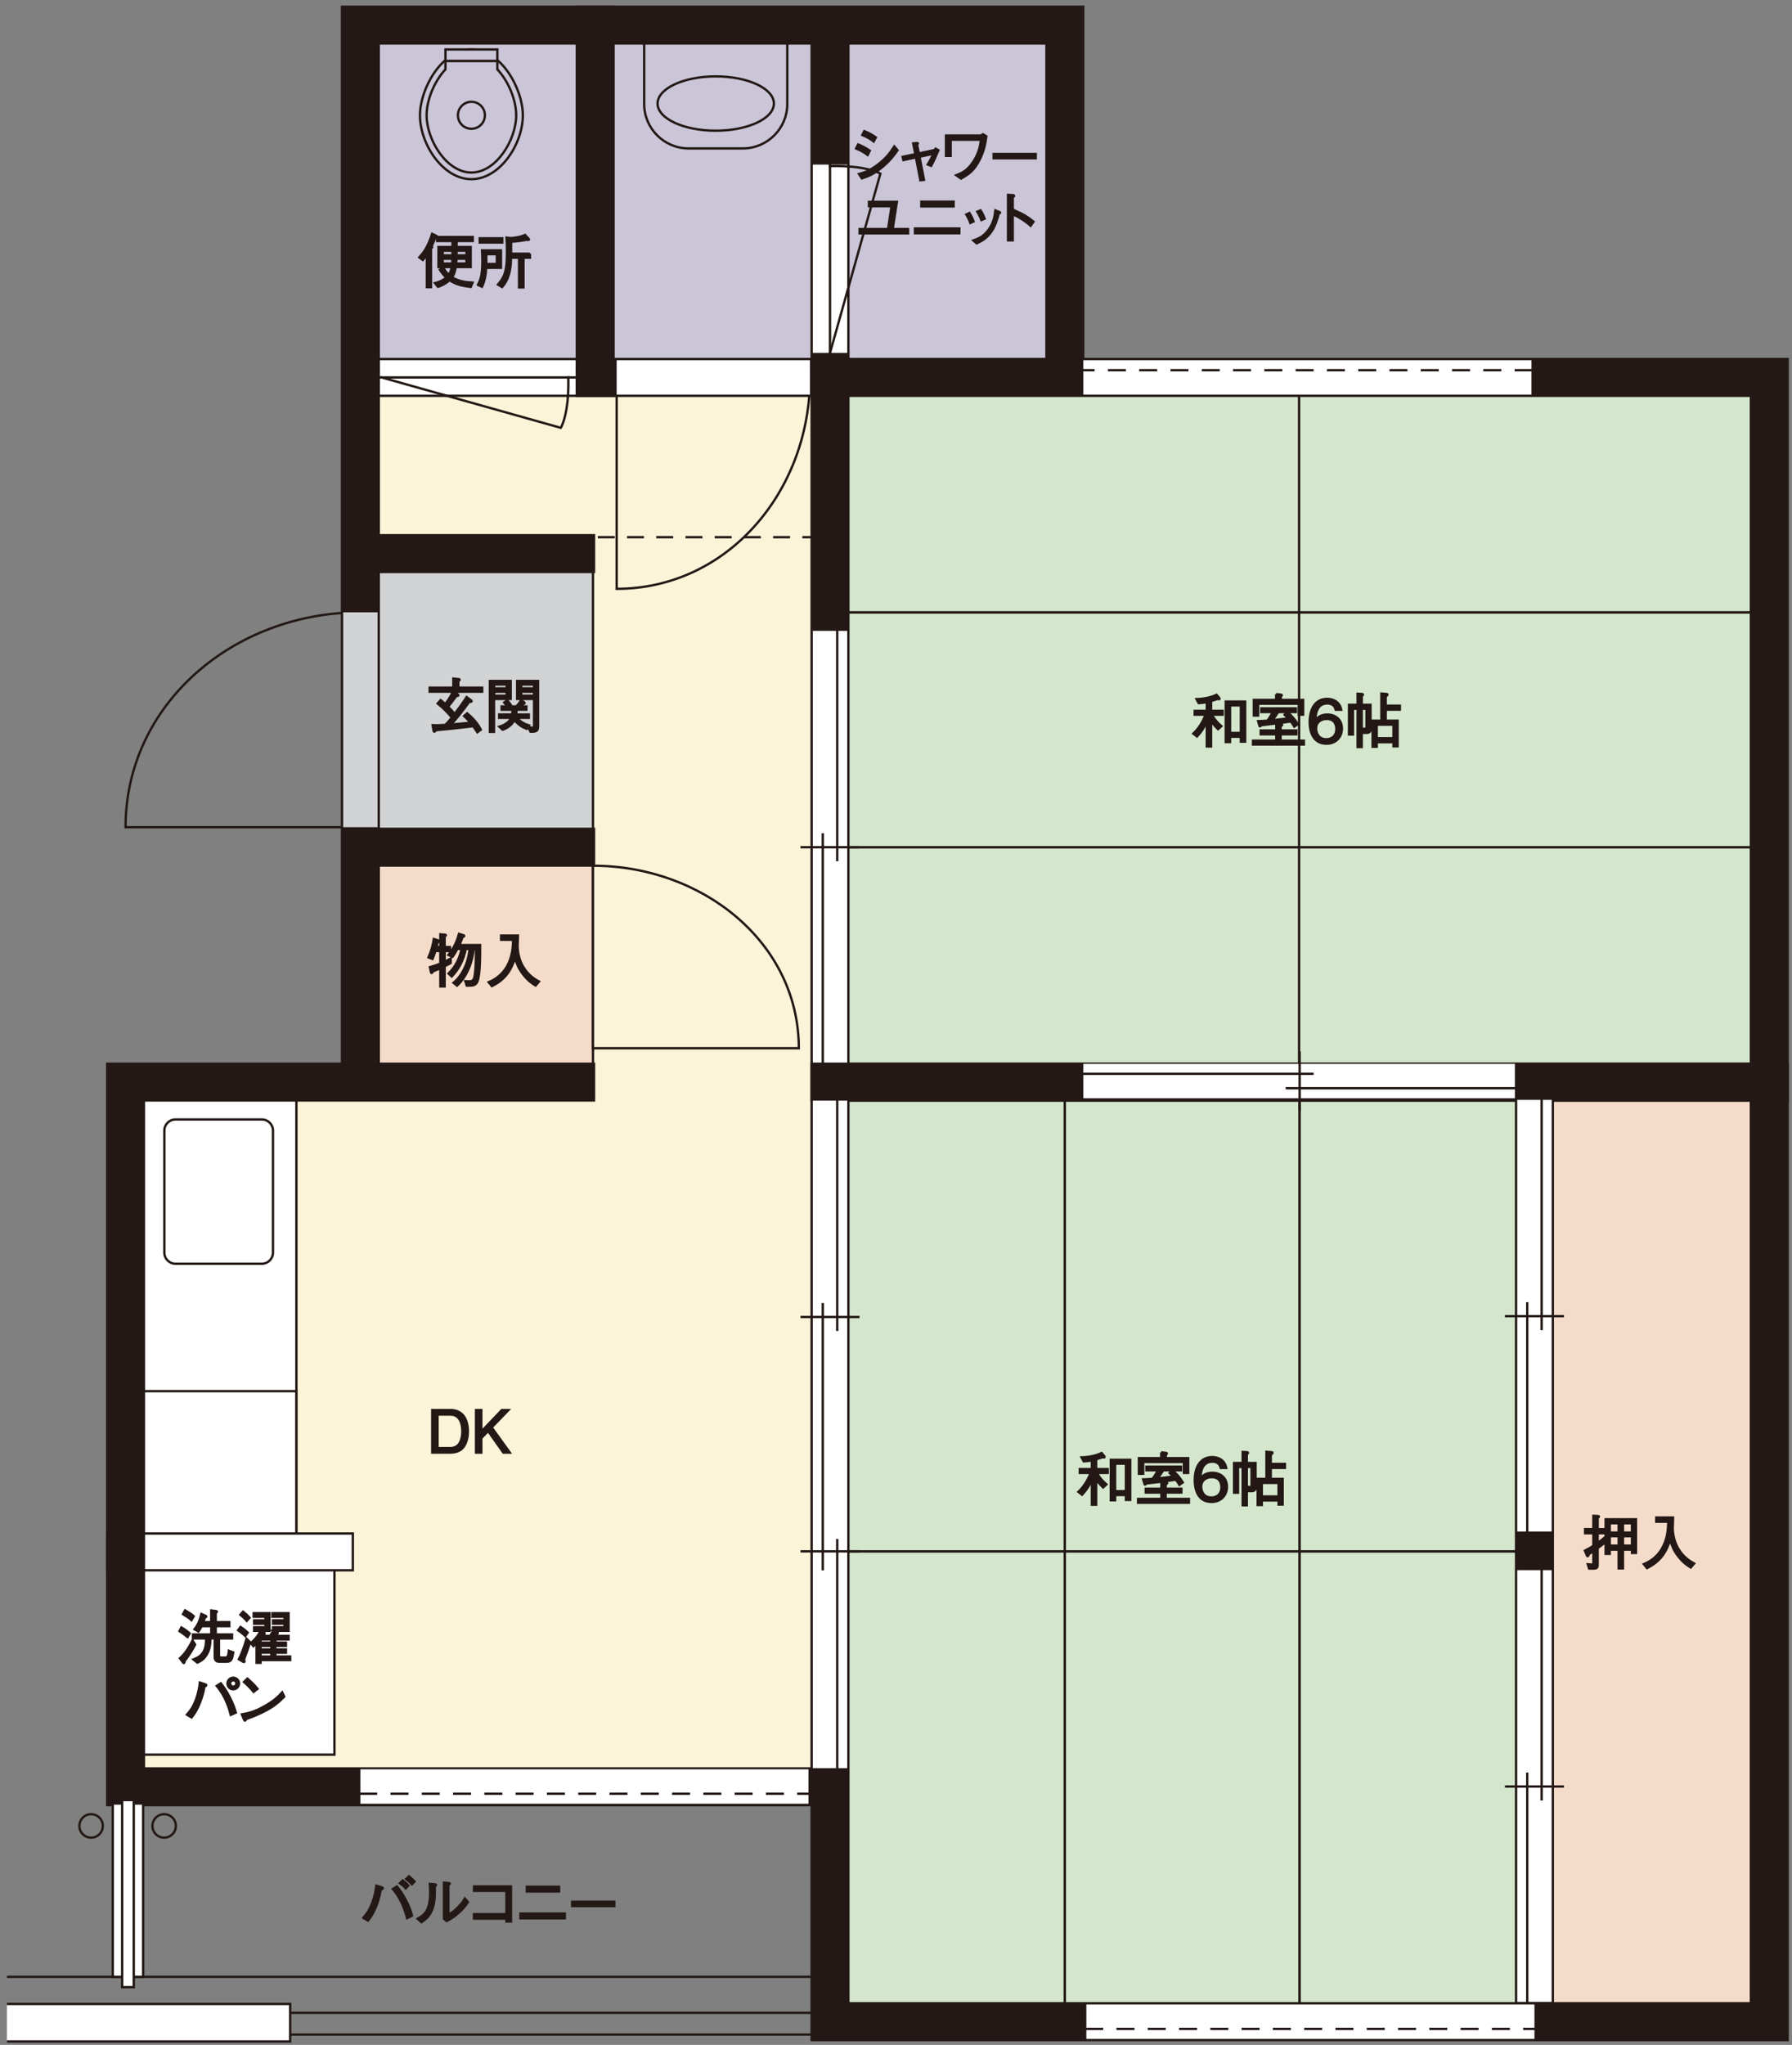
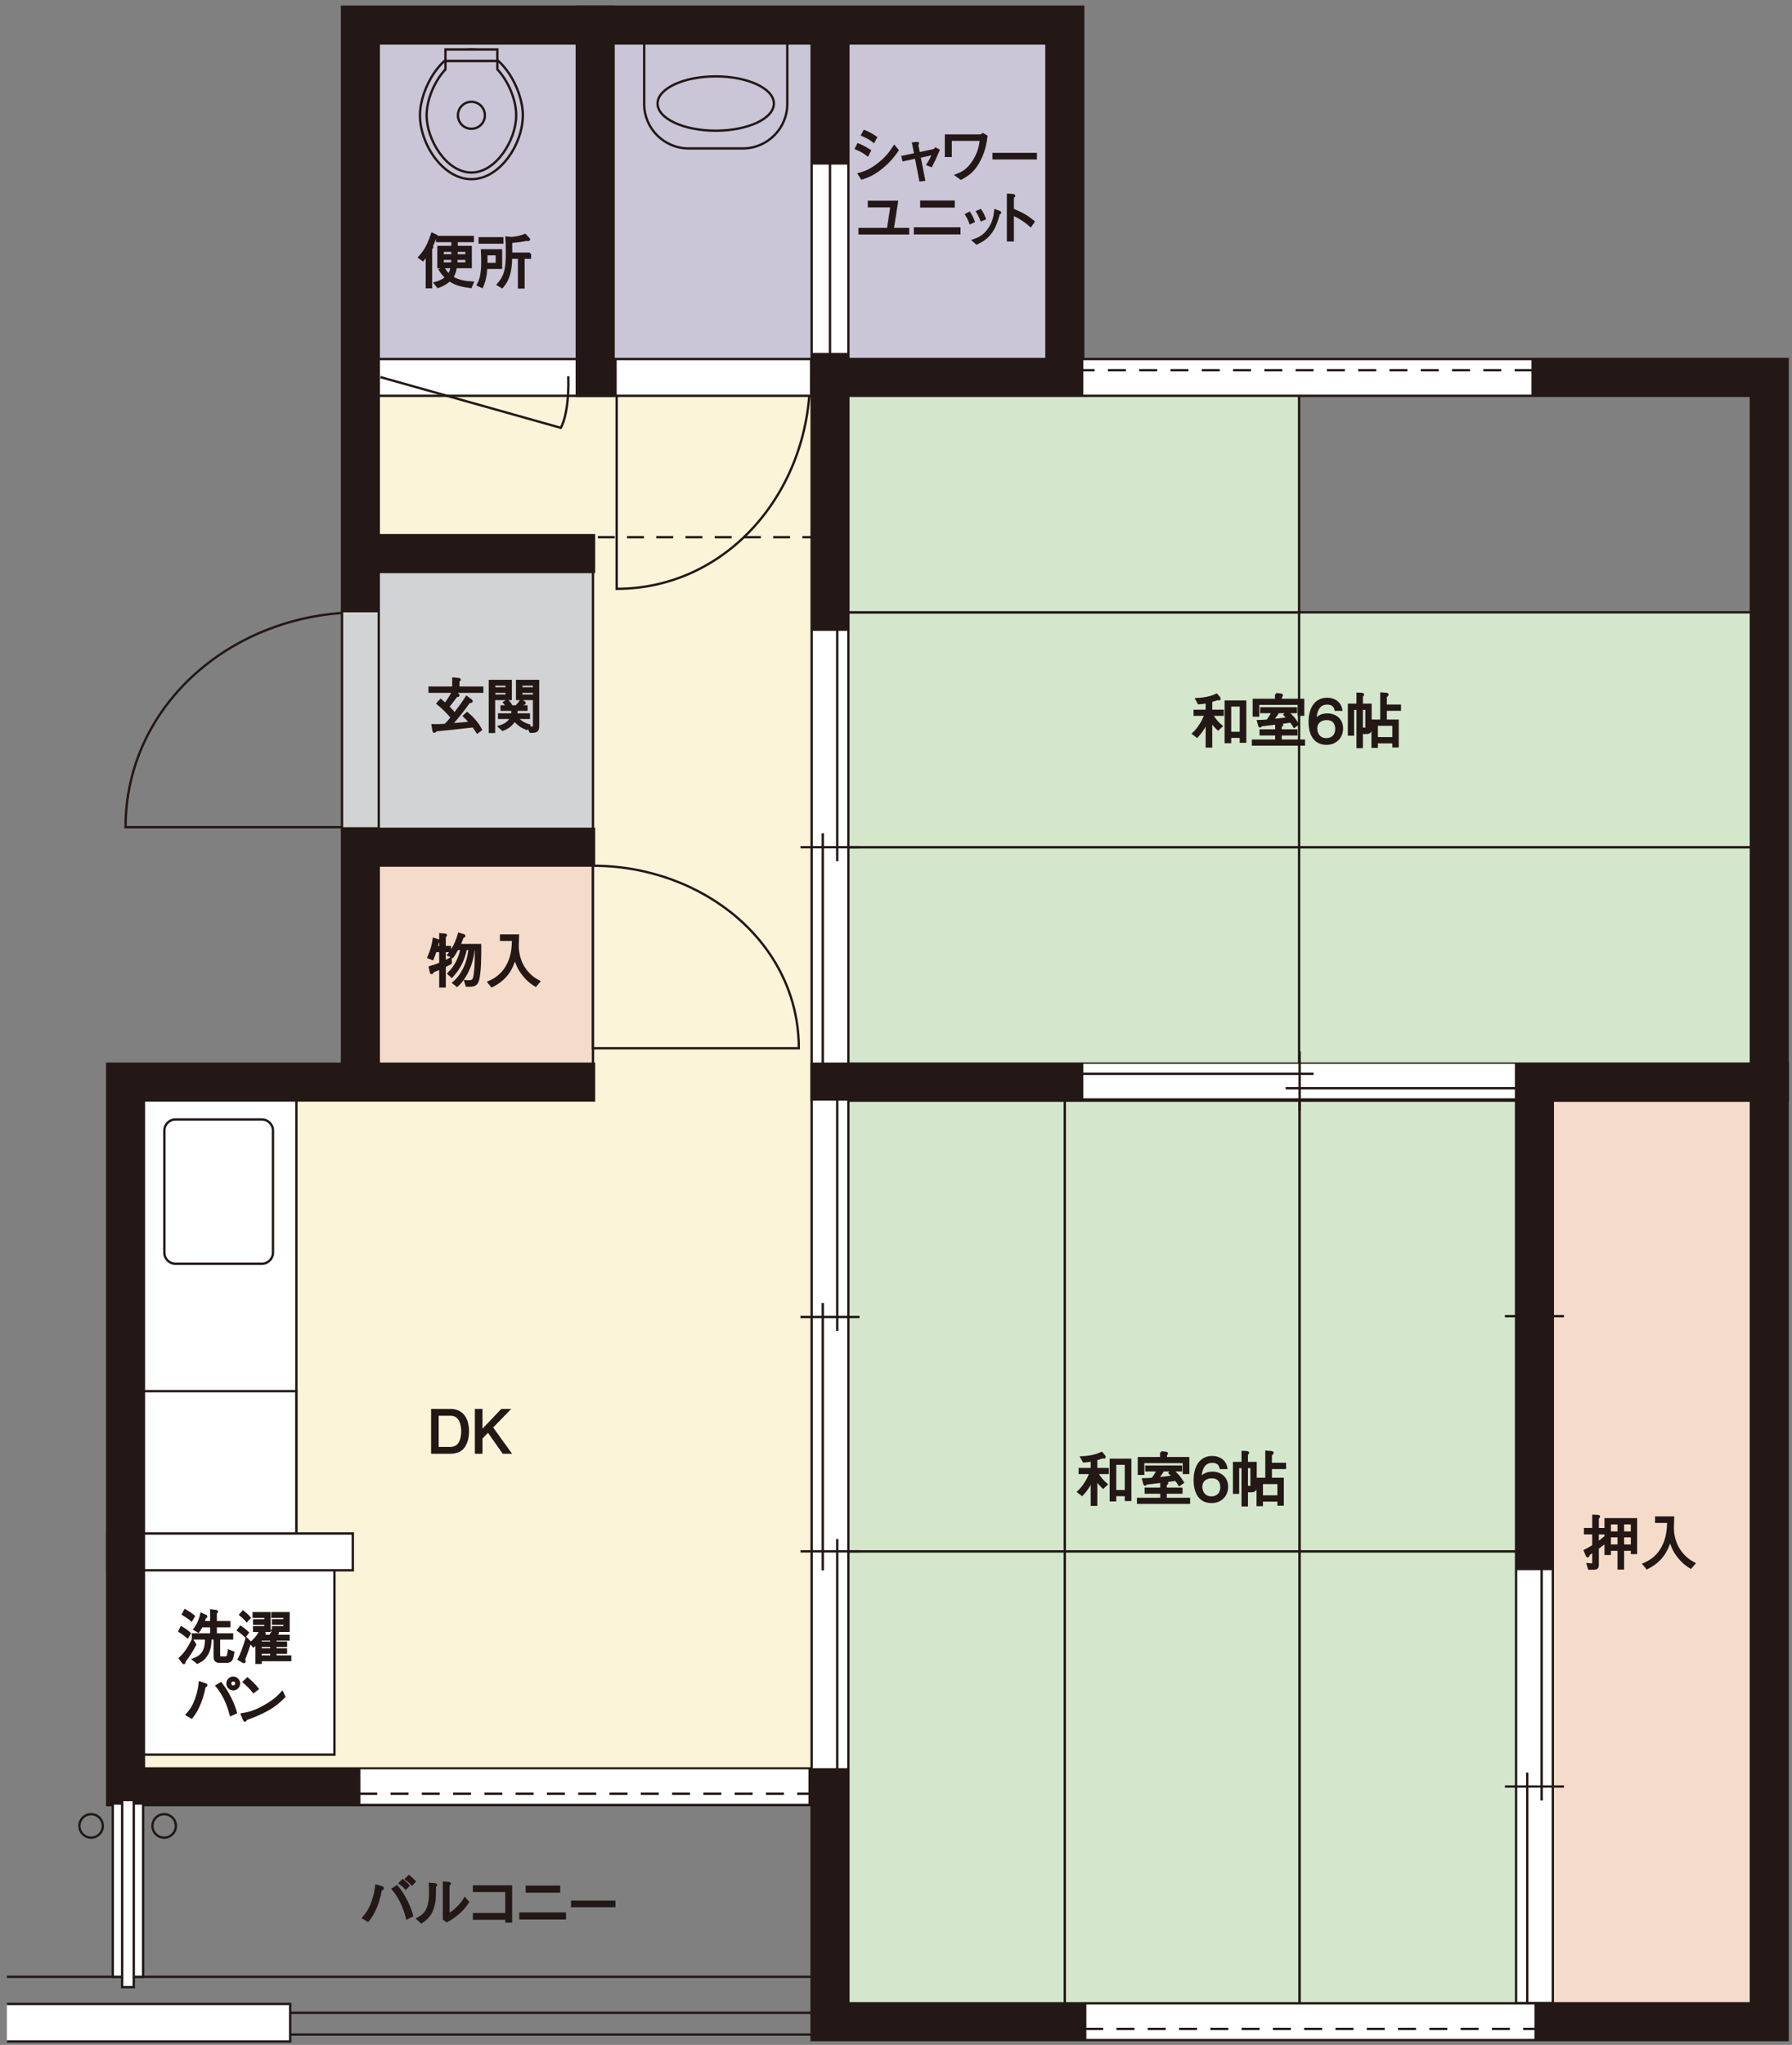
<svg xmlns="http://www.w3.org/2000/svg" version="1.1" id="レイヤー_1" x="0px" y="0px" width="373px" height="425.5px" viewBox="0 0 373 425.5" enable-background="new 0 0 373 425.5" xml:space="preserve">
  <rect x="0" y="0" width="373" height="425.5" fill="#808080" stroke="none" />
  <g>
    <g>
      <rect x="75.969" y="77.459" fill="#FCF4D9" width="95.499" height="148.132" />
      <rect x="24.962" y="223.96" fill="#FCF4D9" width="146.504" height="146.504" />
      <rect x="317.97" y="223.146" fill="#F5DCCA" stroke="#231815" stroke-width="0.488" stroke-miterlimit="10" width="50.462" height="199.409" />
      <g>
        <g>
          <path fill="#FCF4D9" stroke="#231815" stroke-width="0.488" stroke-miterlimit="10" d="M168.598,78.534h-40.24v43.988      C151.367,122.522,168.598,102.295,168.598,78.534z" />
        </g>
        <rect x="123.887" y="5.22" fill="#CAC5D7" stroke="#231815" stroke-width="0.488" stroke-miterlimit="10" width="48.876" height="73.314" />
        <rect x="75.267" y="5.22" fill="#CAC5D7" stroke="#231815" stroke-width="0.488" stroke-miterlimit="10" width="48.876" height="73.314" />
        <line fill="none" stroke="#231815" stroke-width="8.139" stroke-miterlimit="10" x1="172.763" y1="78.534" x2="75.011" y2="78.534" />
        <line fill="none" stroke="#FFFFFF" stroke-width="7.162" stroke-miterlimit="10" x1="123.887" y1="78.534" x2="75.011" y2="78.534" />
-         <line fill="none" stroke="#231815" stroke-width="0.488" stroke-linecap="square" stroke-miterlimit="10" x1="124.143" y1="78.534" x2="75.011" y2="78.534" />
        <rect x="172.763" y="5.878" fill="#CAC5D7" stroke="#231815" stroke-width="0.488" stroke-miterlimit="10" width="48.875" height="72.656" />
        <g>
          <path fill="none" stroke="#231815" stroke-width="0.488" stroke-linecap="square" stroke-miterlimit="10" d="M75.011,127.41      v44.711H26.134C26.134,146.555,48.61,127.41,75.011,127.41z" />
        </g>
        <rect x="76.394" y="176.286" fill="#F5DCCA" stroke="#231815" stroke-width="0.488" stroke-miterlimit="10" width="47.031" height="48.876" />
        <rect x="172.763" y="322.801" fill="#D4E7CD" stroke="#231815" stroke-width="0.488" stroke-miterlimit="10" width="48.875" height="97.865" />
        <rect x="221.639" y="322.801" fill="#D4E7CD" stroke="#231815" stroke-width="0.488" stroke-miterlimit="10" width="48.876" height="97.865" />
        <rect x="270.515" y="322.801" fill="#D4E7CD" stroke="#231815" stroke-width="0.488" stroke-miterlimit="10" width="48.876" height="97.865" />
        <rect x="172.763" y="224.937" fill="#D4E7CD" stroke="#231815" stroke-width="0.488" stroke-miterlimit="10" width="48.875" height="97.865" />
        <rect x="221.639" y="224.937" fill="#D4E7CD" stroke="#231815" stroke-width="0.488" stroke-miterlimit="10" width="48.876" height="97.865" />
        <rect x="270.515" y="224.937" fill="#D4E7CD" stroke="#231815" stroke-width="0.488" stroke-miterlimit="10" width="48.876" height="97.865" />
        <rect x="270.402" y="176.286" fill="#D4E7CD" stroke="#231815" stroke-width="0.488" stroke-miterlimit="10" width="97.865" height="48.876" />
        <rect x="270.402" y="127.41" fill="#D4E7CD" stroke="#231815" stroke-width="0.488" stroke-miterlimit="10" width="97.865" height="48.876" />
-         <rect x="270.402" y="78.534" fill="#D4E7CD" stroke="#231815" stroke-width="0.488" stroke-miterlimit="10" width="97.865" height="48.876" />
        <rect x="172.537" y="176.286" fill="#D4E7CD" stroke="#231815" stroke-width="0.488" stroke-miterlimit="10" width="97.865" height="48.876" />
        <rect x="172.537" y="127.41" fill="#D4E7CD" stroke="#231815" stroke-width="0.488" stroke-miterlimit="10" width="97.865" height="48.876" />
        <rect x="172.537" y="78.534" fill="#D4E7CD" stroke="#231815" stroke-width="0.488" stroke-miterlimit="10" width="97.865" height="48.876" />
        <rect x="76.394" y="115.191" fill="#D2D3D4" stroke="#231815" stroke-width="0.488" stroke-miterlimit="10" width="47.031" height="61.095" />
        <rect x="26.134" y="225.162" fill="#FFFFFF" stroke="#231815" stroke-width="0.488" stroke-linecap="square" stroke-miterlimit="10" width="35.56" height="97.639" />
        <g>
          <path fill="#FFFFFF" d="M56.821,260.648c0,1.269-1.038,2.307-2.307,2.307H36.515c-1.269,0-2.307-1.038-2.307-2.307v-25.405      c0-1.269,1.038-2.307,2.307-2.307h17.999c1.269,0,2.307,1.038,2.307,2.307V260.648z" />
          <path fill="none" stroke="#231815" stroke-width="0.488" stroke-linecap="square" stroke-miterlimit="10" d="M56.821,260.648      c0,1.269-1.038,2.307-2.307,2.307H36.515c-1.269,0-2.307-1.038-2.307-2.307v-25.405c0-1.269,1.038-2.307,2.307-2.307h17.999      c1.269,0,2.307,1.038,2.307,2.307V260.648z" />
        </g>
        <rect x="27.581" y="289.467" fill="none" stroke="#231815" stroke-width="0.488" stroke-linecap="square" stroke-miterlimit="10" width="34.113" height="33.53" />
        <rect x="26.134" y="322.915" fill="#FFFFFF" stroke="#231815" stroke-width="0.488" stroke-linecap="square" stroke-miterlimit="10" width="43.479" height="42.188" />
        <line fill="none" stroke="#231815" stroke-width="8.139" stroke-linecap="square" stroke-miterlimit="10" x1="69.613" y1="322.915" x2="26.134" y2="322.915" />
        <line fill="none" stroke="#FFFFFF" stroke-width="7.162" stroke-linecap="square" stroke-miterlimit="10" x1="69.613" y1="322.915" x2="26.134" y2="322.915" />
        <polyline fill="none" stroke="#231815" stroke-width="8.139" stroke-miterlimit="10" points="172.763,371.79 26.134,371.79      26.134,225.162 123.887,225.162    " />
        <rect x="172.763" y="225.162" fill="none" stroke="#231815" stroke-width="8.139" stroke-miterlimit="10" width="195.504" height="195.504" />
        <line fill="none" stroke="#231815" stroke-width="8.139" stroke-miterlimit="10" x1="319.391" y1="225.162" x2="319.391" y2="420.667" />
        <rect x="172.763" y="78.534" fill="none" stroke="#231815" stroke-width="8.139" stroke-miterlimit="10" width="195.504" height="146.628" />
        <polyline fill="none" stroke="#231815" stroke-width="8.139" stroke-miterlimit="10" points="221.639,78.534 221.639,5.22      75.011,5.22 75.011,225.162    " />
        <path fill="none" stroke="#231815" stroke-width="8.139" stroke-miterlimit="10" d="M232.722,218.833" />
        <line fill="none" stroke="#231815" stroke-width="8.139" stroke-linecap="square" stroke-miterlimit="10" x1="123.887" y1="78.534" x2="123.887" y2="5.22" />
        <line fill="none" stroke="#231815" stroke-width="8.139" stroke-miterlimit="10" x1="123.887" y1="115.191" x2="75.011" y2="115.191" />
        <line fill="none" stroke="#231815" stroke-width="8.139" stroke-miterlimit="10" x1="123.887" y1="176.286" x2="75.011" y2="176.286" />
        <g>
          <path fill="#FCF4D9" stroke="#231815" stroke-width="0.488" stroke-miterlimit="10" d="M123.425,180.14v37.977h42.847      C166.271,196.097,146.163,180.14,123.425,180.14z" />
        </g>
        <line fill="none" stroke="#D2D3D4" stroke-width="7.162" stroke-miterlimit="10" x1="75.011" y1="127.41" x2="75.011" y2="172.122" />
        <line fill="none" stroke="#FFFFFF" stroke-width="7.162" stroke-miterlimit="10" x1="168.598" y1="78.534" x2="128.358" y2="78.534" />
        <g>
          <g>
            <line fill="none" stroke="#231815" stroke-width="0.488" stroke-linecap="square" stroke-miterlimit="10" x1="168.875" y1="111.777" x2="167.248" y2="111.777" />
            <line fill="none" stroke="#231815" stroke-width="0.488" stroke-linecap="square" stroke-miterlimit="10" stroke-dasharray="3.041,3.041" x1="164.206" y1="111.777" x2="123.147" y2="111.777" />
            <line fill="none" stroke="#231815" stroke-width="0.488" stroke-linecap="square" stroke-miterlimit="10" x1="121.627" y1="111.777" x2="119.999" y2="111.777" />
          </g>
        </g>
        <g>
          <line fill="none" stroke="#FFFFFF" stroke-width="7.162" stroke-miterlimit="10" x1="172.763" y1="131.265" x2="172.763" y2="221.091" />
          <line fill="none" stroke="#231815" stroke-width="0.488" stroke-linecap="square" stroke-miterlimit="10" x1="166.86" y1="176.286" x2="178.665" y2="176.286" />
          <line fill="none" stroke="#231815" stroke-width="0.488" stroke-linecap="square" stroke-miterlimit="10" x1="171.262" y1="224.937" x2="171.262" y2="173.623" />
          <line fill="none" stroke="#231815" stroke-width="0.488" stroke-linecap="square" stroke-miterlimit="10" x1="174.264" y1="127.636" x2="174.264" y2="178.951" />
        </g>
        <g>
          <line fill="none" stroke="#FFFFFF" stroke-width="7.162" stroke-miterlimit="10" x1="172.763" y1="229.017" x2="172.763" y2="367.916" />
          <line fill="none" stroke="#231815" stroke-width="0.488" stroke-linecap="square" stroke-miterlimit="10" x1="166.86" y1="274.039" x2="178.665" y2="274.039" />
          <line fill="none" stroke="#231815" stroke-width="0.488" stroke-linecap="square" stroke-miterlimit="10" x1="166.86" y1="322.801" x2="178.665" y2="322.801" />
          <line fill="none" stroke="#231815" stroke-width="0.488" stroke-linecap="square" stroke-miterlimit="10" x1="171.262" y1="326.518" x2="171.262" y2="271.374" />
          <line fill="none" stroke="#231815" stroke-width="0.488" stroke-linecap="square" stroke-miterlimit="10" x1="174.264" y1="225.389" x2="174.264" y2="276.702" />
          <line fill="none" stroke="#231815" stroke-width="0.488" stroke-linecap="square" stroke-miterlimit="10" x1="174.264" y1="320.476" x2="174.264" y2="371.79" />
        </g>
        <g>
          <line fill="none" stroke="#FFFFFF" stroke-width="7.162" stroke-miterlimit="10" x1="225.495" y1="224.937" x2="315.319" y2="224.937" />
          <line fill="none" stroke="#231815" stroke-width="0.488" stroke-linecap="square" stroke-miterlimit="10" x1="270.515" y1="230.839" x2="270.515" y2="219.034" />
          <line fill="none" stroke="#231815" stroke-width="0.488" stroke-linecap="square" stroke-miterlimit="10" x1="319.165" y1="226.437" x2="267.851" y2="226.437" />
          <line fill="none" stroke="#231815" stroke-width="0.488" stroke-linecap="square" stroke-miterlimit="10" x1="221.865" y1="223.437" x2="273.179" y2="223.437" />
        </g>
        <line fill="none" stroke="#FFFFFF" stroke-width="7.162" stroke-miterlimit="10" x1="75.011" y1="371.734" x2="168.28" y2="371.734" />
        <line fill="none" stroke="#231815" stroke-width="0.488" stroke-linecap="square" stroke-miterlimit="10" stroke-dasharray="3.256" x1="75.011" y1="373.238" x2="168.28" y2="373.238" />
        <line fill="none" stroke="#FFFFFF" stroke-width="7.162" stroke-miterlimit="10" x1="226.121" y1="420.667" x2="319.391" y2="420.667" />
        <line fill="none" stroke="#231815" stroke-width="0.488" stroke-linecap="square" stroke-miterlimit="10" stroke-dasharray="3.256" x1="226.121" y1="422.17" x2="319.391" y2="422.17" />
        <line fill="none" stroke="#FFFFFF" stroke-width="7.162" stroke-miterlimit="10" x1="318.763" y1="78.534" x2="225.495" y2="78.534" />
        <line fill="none" stroke="#231815" stroke-width="0.488" stroke-linecap="square" stroke-miterlimit="10" stroke-dasharray="3.256" x1="318.763" y1="77.031" x2="225.495" y2="77.031" />
        <path fill="none" stroke="#231815" stroke-width="8.139" stroke-miterlimit="10" d="M319.391,420.667" />
        <path fill="none" stroke="#231815" stroke-width="8.139" stroke-miterlimit="10" d="M319.391,225.162" />
        <g>
-           <line fill="none" stroke="#FFFFFF" stroke-width="7.162" stroke-miterlimit="10" x1="319.391" y1="228.847" x2="319.391" y2="318.673" />
          <line fill="none" stroke="#231815" stroke-width="0.488" stroke-linecap="square" stroke-miterlimit="10" x1="313.489" y1="273.868" x2="325.293" y2="273.868" />
          <line fill="none" stroke="#231815" stroke-width="0.488" stroke-linecap="square" stroke-miterlimit="10" x1="317.891" y1="322.519" x2="317.891" y2="271.204" />
          <line fill="none" stroke="#231815" stroke-width="0.488" stroke-linecap="square" stroke-miterlimit="10" x1="320.892" y1="225.218" x2="320.892" y2="276.533" />
        </g>
        <g>
          <line fill="none" stroke="#FFFFFF" stroke-width="7.162" stroke-miterlimit="10" x1="319.391" y1="326.713" x2="319.391" y2="416.54" />
          <line fill="none" stroke="#231815" stroke-width="0.488" stroke-linecap="square" stroke-miterlimit="10" x1="313.489" y1="371.734" x2="325.293" y2="371.734" />
          <line fill="none" stroke="#231815" stroke-width="0.488" stroke-linecap="square" stroke-miterlimit="10" x1="317.891" y1="416.54" x2="317.891" y2="369.07" />
          <line fill="none" stroke="#231815" stroke-width="0.488" stroke-linecap="square" stroke-miterlimit="10" x1="320.892" y1="323.084" x2="320.892" y2="374.399" />
        </g>
        <line fill="none" stroke="#231815" stroke-width="8.139" stroke-miterlimit="10" x1="172.763" y1="7.731" x2="172.763" y2="78.534" />
        <g>
          <path fill="#CAC5D7" stroke="#231815" stroke-width="0.488" stroke-miterlimit="10" d="M98.122,37.285      c-5.93,0-10.706-7.274-10.706-13.296c0-5.516,4.496-13.696,10.706-13.696c6.211,0,10.707,8.18,10.707,13.696      C108.829,30.011,104.052,37.285,98.122,37.285z" />
          <path fill="#CAC5D7" stroke="#231815" stroke-width="0.488" stroke-miterlimit="10" d="M103.522,14.428v-1.757H101.4h-6.556      h-2.123v1.757c-2.371,2.556-3.922,6.427-3.922,9.561c0,5.148,4.174,11.912,9.322,11.912s9.322-6.764,9.322-11.912      C107.444,20.854,105.894,16.983,103.522,14.428z" />
          <rect x="92.722" y="10.293" fill="#CAC5D7" stroke="#231815" stroke-width="0.488" stroke-miterlimit="10" width="10.8" height="2.378" />
          <circle fill="#CAC5D7" stroke="#231815" stroke-width="0.488" stroke-miterlimit="10" cx="98.123" cy="23.989" r="2.808" />
        </g>
        <path fill="none" stroke="#231815" stroke-width="0.488" stroke-linecap="square" stroke-miterlimit="10" d="M79.421,78.534     l37.307,10.487c0,0,1.766-2.784,1.563-10.487" />
        <g>
          <g>
            <path fill="#231815" stroke="#231815" stroke-width="0.495" stroke-miterlimit="10" d="M90.608,49.368       c-0.29,0.787-0.447,1.186-0.774,1.875c0.073,0.037,0.121,0.097,0.121,0.146c0,0.133-0.097,0.206-0.254,0.314v8.047h-0.847       v-6.837c-0.508,0.811-0.714,1.017-0.847,1.174l-0.726-0.544c0.883-0.968,1.718-1.984,2.674-4.876l0.799,0.375       c0.193,0.097,0.193,0.133,0.193,0.169C90.947,49.308,90.851,49.344,90.608,49.368z M95.037,50.143v1.259h2.929v4.162h-3.098       c-0.23,1.319-0.533,1.791-0.774,2.142c1.258,0.798,2.771,1.041,4.259,1.113l-0.375,0.883c-1.912-0.242-3.207-0.569-4.404-1.416       c-0.919,0.871-2.057,1.271-2.408,1.392l-0.617-0.762c0.532-0.133,1.5-0.412,2.347-1.162c-0.653-0.605-1.089-1.258-1.319-1.622       l0.726-0.375c0.351,0.641,0.641,1.004,1.113,1.428c0.193-0.254,0.459-0.689,0.629-1.622h-2.771v-4.162h2.917V50.76v-0.617       h-3.194V49.32h7.405v0.823H95.037z M94.19,52.164h-2.057v0.98h2.057V52.164z M92.133,53.833v1.004h2.009       c0.024-0.303,0.024-0.375,0.036-1.004H92.133z M97.106,53.833h-2.105c0,0.459-0.036,0.847-0.048,1.004h2.154V53.833z        M97.106,52.164h-2.069c-0.012,0.689-0.012,0.774-0.012,0.98h2.081V52.164z" />
            <path fill="#231815" stroke="#231815" stroke-width="0.495" stroke-miterlimit="10" d="M99.492,59.266       c0.544-1.028,0.919-2.069,0.919-4.925c0-0.968-0.036-1.646-0.073-2.238h3.933v3.618h-3.085       c-0.048,1.367-0.291,2.722-0.871,3.944L99.492,59.266z M99.854,49.598h4.695v0.859h-4.695V49.598z M103.424,54.935V52.89       h-2.203v2.045H103.424z M110.309,52.792v0.823h-1.355v6.183h-0.908v-6.183h-1.694c-0.012,2.868-0.593,4.67-1.839,6.11       l-0.847-0.508c1.573-1.827,1.864-3.219,1.864-6.909c0-1.488-0.049-2.19-0.097-2.855l0.883,0.097       c0.327,0,1.162-0.121,1.525-0.193c0.738-0.158,1.162-0.339,1.44-0.46l0.714,0.762c0.048,0.036,0.109,0.109,0.109,0.157       c0,0.073-0.073,0.109-0.182,0.109c-0.084,0-0.266-0.024-0.363-0.036c-1.283,0.266-2.214,0.351-3.183,0.412v2.492H110.309z" />
          </g>
        </g>
        <g>
          <g>
            <path fill="#231815" stroke="#231815" stroke-width="0.495" stroke-miterlimit="10" d="M94.469,143.915l0.787,0.569       c0.109,0.084,0.157,0.133,0.157,0.193c0,0.073-0.073,0.133-0.412,0.121c-0.496,0.653-1.016,1.355-1.73,2.263       c0.944,0.956,1.137,1.222,1.355,1.513c1.113-1.464,1.827-2.457,2.493-3.521l0.871,0.629c0.133,0.097,0.169,0.157,0.169,0.206       c0,0.169-0.254,0.157-0.508,0.146c-1.537,2.154-2.529,3.339-3.751,4.719c2.312-0.181,3.243-0.29,4.005-0.375       c-0.472-0.605-0.75-0.883-1.295-1.392l0.629-0.568c1.149,0.968,2.154,2.081,2.844,3.412l-0.726,0.532       c-0.472-0.714-0.544-0.823-0.847-1.258c-3.558,0.436-5.711,0.641-7.817,0.835c-0.072,0.145-0.157,0.302-0.29,0.302       c-0.109,0-0.146-0.145-0.158-0.229l-0.181-1.101c0.436,0.024,0.859,0.036,2.613-0.061c0.23-0.218,0.521-0.484,1.38-1.549       c-0.702-0.847-1.646-1.875-2.953-2.928l0.629-0.69c0.169,0.133,0.266,0.218,0.968,0.823c0.109-0.145,1.113-1.488,1.585-2.589       h-4.852v-0.823h4.937v-1.888l1.041,0.097c0.133,0.012,0.254,0.037,0.254,0.133s-0.133,0.169-0.278,0.23v1.428h4.974v0.823       H94.469z" />
            <path fill="#231815" stroke="#231815" stroke-width="0.495" stroke-miterlimit="10" d="M102.819,152.276h-0.847v-10.576h4.32       v3.727h-3.473V152.276z M105.469,143.25v-0.823h-2.614v0.823H105.469z M105.469,144.762v-0.847h-2.614v0.847H105.469z        M107.623,149.36c0.605,0.811,1.537,1.282,2.493,1.597l-0.496,0.689c-0.714-0.302-1.525-0.641-2.541-1.815       c-0.569,1.053-1.488,1.646-2.444,2.009l-0.689-0.629c0.811-0.242,1.948-0.75,2.504-1.851h-2.541v-0.69h2.723       c0.036-0.363,0.036-0.521,0.036-0.762v-0.242h-2.25V147h1.113c-0.097-0.242-0.242-0.459-0.569-0.823l0.605-0.411       c0.266,0.242,0.508,0.496,0.787,0.98L105.978,147h2.069l-0.314-0.291c0.351-0.375,0.532-0.666,0.726-0.968l0.593,0.375       c0.085,0.048,0.146,0.109,0.146,0.169c0,0.109-0.23,0.133-0.291,0.145c-0.085,0.121-0.206,0.291-0.448,0.569h1.101v0.666       h-2.069v0.278c0,0.339-0.024,0.496-0.048,0.726h2.626v0.69H107.623z M109.971,151.333c0.242,0.024,0.689,0.097,0.859,0.097       c0.339,0,0.339-0.193,0.339-0.544v-5.457h-3.521v-3.727h4.344v9.184c0,0.896,0,1.44-1.573,1.355L109.971,151.333z        M111.168,142.427h-2.674v0.823h2.674V142.427z M111.168,143.915h-2.674v0.847h2.674V143.915z" />
          </g>
        </g>
        <g>
          <g>
            <path fill="#231815" stroke="#231815" stroke-width="0.495" stroke-miterlimit="10" d="M92.545,201.049v4.199h-0.883v-3.788       c-0.605,0.278-0.823,0.363-1.513,0.642c-0.073,0.109-0.23,0.363-0.314,0.363c-0.085,0-0.121-0.157-0.146-0.266l-0.206-0.944       c0.617-0.182,1.271-0.375,2.178-0.75v-2.625h-1.041c-0.218,0.678-0.315,0.932-0.593,1.646l-0.823-0.314       c0.678-1.585,0.932-2.735,1.101-3.824l0.896,0.291c0.109,0.036,0.182,0.109,0.182,0.169c0,0.097-0.169,0.133-0.278,0.169       c-0.109,0.496-0.145,0.641-0.242,1.041h0.799v-2.638l0.907,0.073c0.109,0.012,0.23,0.024,0.23,0.109       c0,0.061-0.024,0.085-0.254,0.242v2.214h1.101v0.823h-1.101v2.227c0.448-0.206,0.847-0.424,1.258-0.654v0.944       C93.319,200.662,92.98,200.832,92.545,201.049z M99.43,204.05c-0.351,1.041-0.98,1.041-2.274,1.041l-0.291-0.908       c0.218,0.012,0.459,0.024,0.689,0.024c0.968,0,1.138-0.314,1.307-1.597c0.181-1.331,0.218-2.868,0.218-5.167h-0.508       c-0.314,3.291-1.67,6.014-3.437,7.647l-0.726-0.593c1.634-1.343,3.049-3.824,3.34-7.054h-0.811       c-0.459,2.372-1.452,4.211-2.904,5.735l-0.666-0.605c0.726-0.702,1.331-1.524,1.791-2.432c0.605-1.21,0.834-2.263,0.919-2.698       h-0.883c-0.496,0.919-0.69,1.21-1.004,1.633l-0.847-0.375c0.678-0.847,1.585-2.129,2.203-4.38l0.859,0.266       c0.085,0.024,0.218,0.061,0.218,0.158c0,0.133-0.254,0.169-0.327,0.169c-0.303,0.859-0.448,1.198-0.689,1.743h4.319       C99.938,198.568,99.95,202.489,99.43,204.05z" />
            <path fill="#231815" stroke="#231815" stroke-width="0.495" stroke-miterlimit="10" d="M111.483,205.066       c-0.593-0.363-1.585-0.992-2.65-2.396c-0.932-1.222-1.234-2.093-1.633-3.388c-0.714,2.299-1.815,4.428-4.816,5.905       l-0.666-0.811c0.823-0.351,2.553-1.125,3.787-3.255c1.101-1.899,1.259-3.763,1.319-5.578h-2.517v-0.871h3.497       c0,0.23-0.012,0.375-0.024,0.798c-0.012,0.206-0.048,1.089-0.048,1.271c-0.012,1.283,0.314,2.759,0.883,3.909       c1.113,2.214,2.723,3.122,3.57,3.594L111.483,205.066z" />
          </g>
        </g>
        <g>
          <g>
            <path fill="#231815" stroke="#231815" stroke-width="0.495" stroke-miterlimit="10" d="M96.063,301.521       c-0.617,0.533-1.609,0.726-2.275,0.726h-3.812v-8.833h3.812c2.42,0,3.594,1.815,3.594,4.44       C97.382,299.524,96.85,300.832,96.063,301.521z M93.764,294.333h-2.698v6.994h2.698c0.726,0,1.379-0.363,1.67-0.702       c0.484-0.544,0.811-1.573,0.811-2.795C96.245,296.391,95.809,294.333,93.764,294.333z" />
            <path fill="#231815" stroke="#231815" stroke-width="0.495" stroke-miterlimit="10" d="M104.776,302.247l-3.17-4.489       l-1.428,1.464v3.025h-1.089v-8.833h1.089v4.477l4.271-4.477h1.367l-3.485,3.594l3.775,5.239H104.776z" />
          </g>
        </g>
        <g>
          <g>
            <path fill="#231815" stroke="#231815" stroke-width="0.495" stroke-miterlimit="10" d="M228.314,306.473       c0.568,1.041,1.234,1.754,1.984,2.396l-0.69,0.629c-0.75-0.738-1.101-1.186-1.452-1.73v5.324h-0.883v-5.203       c-0.448,1.029-0.98,1.973-2.045,3.122l-0.762-0.593c0.327-0.314,0.92-0.883,1.573-1.948c0.387-0.629,0.714-1.307,0.98-1.997       h-2.263v-0.787h2.517v-1.827c-0.702,0.133-1.064,0.182-1.694,0.218l-0.448-0.823c2.384-0.084,3.69-0.69,4.163-0.908l0.52,0.605       c0.049,0.061,0.097,0.146,0.097,0.218c0,0.072-0.048,0.097-0.097,0.097c-0.06,0-0.121-0.024-0.218-0.085       c-0.448,0.157-0.677,0.23-1.44,0.46v2.045h2.396v0.787H228.314z M234.364,312.087v-1.016h-2.263v1.101h-0.883v-8.41h4.029       v8.325H234.364z M234.364,304.549h-2.263v5.735h2.263V304.549z" />
            <path fill="#231815" stroke="#231815" stroke-width="0.495" stroke-miterlimit="10" d="M241.746,308.458l0.944,0.024       c0.23,0.012,0.254,0.109,0.254,0.133c0,0.073-0.194,0.169-0.327,0.242v0.919h3.279v0.787h-3.279v1.331h4.852v0.787h-10.576       v-0.787h4.852v-1.331h-3.255v-0.787h3.255V308.458z M241.71,302.214l0.932,0.097c0.097,0.012,0.23,0.024,0.23,0.145       c0,0.085-0.061,0.121-0.218,0.194v0.762h4.659v3.062h-0.883v-2.275h-8.482v2.456h-0.883v-3.243h4.646V302.214z        M245.485,308.954c-0.194-0.351-0.363-0.593-0.75-1.065c-1.73,0.266-4.308,0.569-6.171,0.787       c-0.084,0.133-0.145,0.23-0.23,0.23c-0.072,0-0.097-0.073-0.121-0.169l-0.254-0.908c0.387-0.012,0.799-0.012,1.924-0.097       c0.581-0.762,0.847-1.246,1.101-1.803h-2.359v-0.75h7.188v0.75h-3.69c-0.436,0.702-0.787,1.173-1.234,1.706       c1.718-0.169,2.457-0.266,3.315-0.412c-0.387-0.411-0.52-0.544-0.726-0.726l0.569-0.532c0.968,0.811,1.573,1.537,2.142,2.493       L245.485,308.954z" />
            <path fill="#231815" stroke="#231815" stroke-width="0.495" stroke-miterlimit="10" d="M252.178,312.511       c-3.025,0-3.485-2.928-3.485-4.465c0-3.146,1.428-4.852,3.63-4.852c1.138,0,2.589,0.532,2.916,2.25h-1.137       c-0.085-0.339-0.339-1.307-1.779-1.307c-2.335,0-2.444,2.65-2.48,3.545c0.448-0.629,1.198-1.222,2.517-1.222       c1.585,0,3.025,0.968,3.025,2.904C255.385,311.12,254.15,312.511,252.178,312.511z M253.812,308.022       c-0.375-0.496-1.004-0.666-1.609-0.666c-1.113,0-2.19,0.641-2.19,1.997c0,0.896,0.484,2.25,2.129,2.25       c1.259,0,2.105-0.811,2.105-2.142C254.247,309.063,254.163,308.481,253.812,308.022z" />
            <path fill="#231815" stroke="#231815" stroke-width="0.495" stroke-miterlimit="10" d="M259.887,310.26l-0.375-0.762v3.715       h-0.847v-7.974h-0.98v5.36h-0.811v-6.171h1.791v-2.299l0.896,0.048c0.121,0.012,0.206,0.061,0.206,0.133       c0,0.097-0.206,0.242-0.254,0.278v1.839h1.827v5.167C261.339,310.297,260.661,310.297,259.887,310.26z M260.516,305.239h-1.004       v4.102c0.46,0.084,0.508,0.097,0.617,0.097c0.387,0,0.387-0.169,0.387-0.375V305.239z M264.497,305.433v2.299h2.48v5.324       h-0.847v-0.847h-3.497v0.944h-0.847v-5.421h1.827v-5.639l0.968,0.073c0.073,0,0.291,0.024,0.291,0.145       c0,0.109-0.266,0.303-0.375,0.387v1.912h2.952v0.823H264.497z M266.13,308.554h-3.497v2.832h3.497V308.554z" />
          </g>
        </g>
        <g>
          <g>
            <path fill="#231815" stroke="#231815" stroke-width="0.495" stroke-miterlimit="10" d="M332.545,319.03v2.021       c0.266-0.181,0.944-0.666,1.198-0.883l0.036,1.029c-0.302,0.229-0.629,0.472-1.234,0.932v3.545       c0,0.436-0.109,0.702-0.847,0.702h-0.919l-0.278-0.883c0.448,0.036,0.798,0.061,0.907,0.061c0.23,0,0.254-0.061,0.254-0.254       v-2.577c-0.472,0.339-0.642,0.46-0.992,0.69c-0.024,0.206-0.061,0.399-0.206,0.399c-0.084,0-0.121-0.084-0.169-0.193       l-0.399-0.956c0.823-0.411,1.234-0.666,1.767-1.016v-2.614h-1.73v-0.847h1.73v-2.771l0.907,0.037       c0.024,0,0.242,0.012,0.242,0.121c0,0.085-0.133,0.158-0.266,0.242v2.372h1.294v0.847H332.545z M339.696,323.132v-0.69h-1.887       v3.896h-0.883v-3.896h-1.864v0.871h-0.847v-7.175h6.304v6.994H339.696z M336.926,316.949h-1.864v1.948h1.864V316.949z        M336.926,319.647h-1.864v1.972h1.864V319.647z M339.696,316.949h-1.887v1.948h1.887V316.949z M339.696,319.647h-1.887v1.972       h1.887V319.647z" />
            <path fill="#231815" stroke="#231815" stroke-width="0.495" stroke-miterlimit="10" d="M351.919,326.157       c-0.593-0.363-1.585-0.992-2.65-2.396c-0.932-1.222-1.234-2.093-1.633-3.388c-0.714,2.299-1.815,4.428-4.816,5.905       l-0.666-0.811c0.823-0.351,2.553-1.125,3.787-3.255c1.101-1.899,1.259-3.763,1.319-5.578h-2.517v-0.871h3.497       c0,0.23-0.012,0.375-0.024,0.798c-0.012,0.206-0.048,1.089-0.048,1.271c-0.012,1.283,0.314,2.759,0.883,3.909       c1.113,2.214,2.723,3.122,3.57,3.594L351.919,326.157z" />
          </g>
        </g>
        <g>
          <g>
            <path fill="#231815" stroke="#231815" stroke-width="0.495" stroke-miterlimit="10" d="M252.238,148.701       c0.568,1.041,1.234,1.754,1.984,2.396l-0.69,0.629c-0.75-0.738-1.101-1.186-1.452-1.73v5.324h-0.883v-5.203       c-0.448,1.029-0.98,1.973-2.045,3.122l-0.762-0.593c0.327-0.314,0.919-0.883,1.573-1.948c0.387-0.629,0.714-1.307,0.98-1.997       h-2.263v-0.787h2.517v-1.827c-0.702,0.133-1.064,0.182-1.694,0.218l-0.448-0.823c2.384-0.085,3.69-0.69,4.163-0.908l0.52,0.605       c0.049,0.061,0.097,0.146,0.097,0.218c0,0.073-0.048,0.097-0.097,0.097c-0.06,0-0.121-0.024-0.218-0.085       c-0.448,0.157-0.677,0.23-1.44,0.46v2.045h2.396v0.787H252.238z M258.288,154.315v-1.016h-2.263v1.101h-0.883v-8.41h4.029       v8.325H258.288z M258.288,146.777h-2.263v5.735h2.263V146.777z" />
            <path fill="#231815" stroke="#231815" stroke-width="0.495" stroke-miterlimit="10" d="M265.671,150.686l0.943,0.024       c0.23,0.012,0.254,0.109,0.254,0.133c0,0.073-0.194,0.169-0.327,0.242v0.919h3.279v0.787h-3.279v1.331h4.852v0.787h-10.576       v-0.787h4.853v-1.331h-3.255v-0.787h3.255V150.686z M265.634,144.442l0.932,0.097c0.097,0.012,0.23,0.024,0.23,0.145       c0,0.085-0.061,0.121-0.218,0.194v0.762h4.659v3.062h-0.883v-2.275h-8.482v2.457h-0.883v-3.243h4.646V144.442z M269.41,151.182       c-0.194-0.351-0.363-0.593-0.75-1.065c-1.73,0.266-4.308,0.569-6.171,0.787c-0.084,0.133-0.145,0.23-0.23,0.23       c-0.073,0-0.097-0.073-0.121-0.169l-0.254-0.908c0.387-0.012,0.799-0.012,1.924-0.097c0.581-0.762,0.847-1.246,1.101-1.803       h-2.359v-0.75h7.188v0.75h-3.69c-0.436,0.702-0.787,1.173-1.234,1.706c1.718-0.169,2.457-0.266,3.315-0.412       c-0.387-0.411-0.521-0.544-0.726-0.726l0.569-0.532c0.968,0.811,1.573,1.537,2.142,2.493L269.41,151.182z" />
            <path fill="#231815" stroke="#231815" stroke-width="0.495" stroke-miterlimit="10" d="M276.103,154.739       c-3.025,0-3.485-2.928-3.485-4.465c0-3.146,1.428-4.852,3.63-4.852c1.137,0,2.589,0.532,2.916,2.25h-1.137       c-0.085-0.338-0.339-1.307-1.779-1.307c-2.335,0-2.444,2.65-2.48,3.545c0.448-0.629,1.198-1.222,2.517-1.222       c1.585,0,3.025,0.968,3.025,2.904C279.309,153.348,278.075,154.739,276.103,154.739z M277.736,150.25       c-0.375-0.496-1.004-0.666-1.609-0.666c-1.113,0-2.19,0.641-2.19,1.997c0,0.896,0.484,2.25,2.129,2.25       c1.259,0,2.105-0.811,2.105-2.142C278.171,151.291,278.087,150.709,277.736,150.25z" />
            <path fill="#231815" stroke="#231815" stroke-width="0.495" stroke-miterlimit="10" d="M283.811,152.488l-0.375-0.762v3.715       h-0.847v-7.974h-0.98v5.36h-0.811v-6.171h1.791v-2.299l0.896,0.048c0.121,0.012,0.206,0.061,0.206,0.133       c0,0.097-0.206,0.242-0.254,0.278v1.839h1.827v5.167C285.263,152.525,284.585,152.525,283.811,152.488z M284.44,147.467h-1.004       v4.102c0.46,0.084,0.508,0.097,0.617,0.097c0.387,0,0.387-0.169,0.387-0.375V147.467z M288.421,147.661v2.299h2.48v5.324       h-0.847v-0.847h-3.497v0.944h-0.847v-5.421h1.827v-5.639l0.968,0.073c0.073,0,0.291,0.024,0.291,0.145       c0,0.109-0.266,0.303-0.375,0.387v1.912h2.952v0.823H288.421z M290.055,150.782h-3.497v2.832h3.497V150.782z" />
          </g>
        </g>
        <g>
          <g>
            <path fill="#231815" stroke="#231815" stroke-width="0.495" stroke-miterlimit="10" d="M37.746,338.642       c0.569,0.314,1.077,0.653,1.73,1.234l-0.436,0.75c-0.363-0.291-1.041-0.847-1.67-1.222L37.746,338.642z M40.613,342.199       c-0.653,1.234-1.246,2.202-2.214,3.46c-0.012,0.194-0.012,0.375-0.145,0.375c-0.048,0-0.085-0.024-0.169-0.133l-0.629-0.835       c0.799-0.738,1.622-1.718,2.626-3.715L40.613,342.199z M38.532,335.084c0.774,0.448,1.343,0.823,1.791,1.222l-0.472,0.799       c-0.496-0.46-1.077-0.835-1.754-1.234L38.532,335.084z M43.977,337.541v-2.432l0.956,0.121       c0.121,0.024,0.218,0.048,0.218,0.121c0,0.097-0.133,0.158-0.254,0.218v1.973h2.832v0.823h-2.832v1.73h3.4v0.823h-2.723v3.339       c0,0.545,0.073,0.654,0.569,0.654h0.678c0.629,0,0.714-0.375,0.823-1.416l0.908,0.351c-0.266,1.403-0.375,1.924-1.452,1.924       h-1.331c-1.004,0-1.065-0.544-1.065-1.125v-3.727h-0.907c-0.037,1.137-0.085,2.456-0.98,3.678       c-0.52,0.726-1.064,1.029-1.73,1.355l-0.823-0.653c0.762-0.315,1.573-0.654,2.105-1.609c0.497-0.872,0.521-1.852,0.545-2.771       h-2.747v-0.823h3.812v-1.73H41.98c-0.399,0.726-0.568,0.932-0.689,1.101l-0.799-0.448c0.399-0.508,0.98-1.307,1.428-3.182       l0.895,0.399c0.061,0.037,0.121,0.073,0.121,0.133c0,0.097-0.133,0.133-0.302,0.169c-0.133,0.496-0.23,0.726-0.339,1.004       H43.977z" />
            <path fill="#231815" stroke="#231815" stroke-width="0.495" stroke-miterlimit="10" d="M51.045,340.408       c-0.411-0.412-0.907-0.799-1.476-1.198l0.496-0.666c0.521,0.327,0.944,0.641,1.488,1.173L51.045,340.408z M50.779,345.309       c0.061,0.146,0.109,0.267,0.109,0.387c0,0.073-0.036,0.133-0.109,0.133c-0.084,0-0.182-0.061-0.266-0.109l-0.787-0.46       c0.533-1.041,1.053-2.372,1.597-4.259l0.726,0.702C51.602,343.131,51.251,344.111,50.779,345.309z M51.36,337.262       c-0.436-0.521-0.787-0.847-1.319-1.271l0.556-0.629c0.533,0.424,0.896,0.75,1.331,1.258L51.36,337.262z M54.228,345.417v0.569       h-0.823v-4.126c-0.315,0.375-0.496,0.52-0.653,0.666l-0.533-0.654c0.351-0.29,1.343-1.113,2.033-2.541h-1.343v-0.726h2.359       v-0.75h-2.359v-0.689h2.359v-0.763h-2.457v-0.726h3.279v3.654h-1.718l0.557,0.375c0.121,0.084,0.157,0.097,0.157,0.169       c0,0.109-0.145,0.121-0.351,0.145c-0.048,0.084-0.182,0.291-0.242,0.375h1.718c0.472-0.666,0.593-0.919,0.653-1.065h-0.024       v-0.726h2.396v-0.75h-2.396v-0.689h2.396v-0.763H56.72v-0.726h3.339v3.654h-3.098l0.69,0.303       c0.061,0.024,0.169,0.084,0.169,0.169c0,0.121-0.206,0.133-0.327,0.145c-0.157,0.278-0.206,0.339-0.278,0.448h2.843v0.726       h-2.747v0.678h2.202v0.666h-2.202v0.75h2.202v0.666h-2.202v0.811h3.085v0.726H54.228z M56.49,341.122h-2.263v0.678h2.263       V341.122z M56.49,342.465h-2.263v0.75h2.263V342.465z M56.49,343.881h-2.263v0.811h2.263V343.881z" />
            <path fill="#231815" stroke="#231815" stroke-width="0.495" stroke-miterlimit="10" d="M38.907,356.787       c0.605-0.69,1.247-1.428,1.875-3.11c0.569-1.537,0.714-2.674,0.823-3.57l1.064,0.351c0.169,0.061,0.267,0.109,0.267,0.193       c0,0.121-0.158,0.182-0.375,0.254c-0.121,0.666-0.278,1.452-0.629,2.493c-0.774,2.311-1.585,3.352-2.057,3.957L38.907,356.787z        M45.962,350.265c0.581,0.762,1.21,1.597,1.984,3.158c0.714,1.452,0.944,2.275,1.137,2.928l-1.041,0.472       c-0.327-1.222-0.992-3.715-2.928-6.026L45.962,350.265z M47.354,350.301c0-0.678,0.532-1.198,1.186-1.198       c0.666,0,1.198,0.533,1.198,1.198s-0.545,1.198-1.198,1.198C47.91,351.499,47.354,350.99,47.354,350.301z M49.205,350.289       c0-0.375-0.291-0.653-0.653-0.653c-0.375,0-0.666,0.302-0.666,0.653c0,0.375,0.327,0.666,0.653,0.666       C48.902,350.954,49.205,350.676,49.205,350.289z" />
            <path fill="#231815" stroke="#231815" stroke-width="0.495" stroke-miterlimit="10" d="M59.152,353.035       c-1.355,1.355-2.832,2.832-7.938,4.671c-0.012,0.024-0.146,0.314-0.218,0.314c-0.097,0-0.157-0.145-0.23-0.302l-0.412-0.992       c1.198-0.218,2.517-0.448,4.744-1.718c2.105-1.186,2.952-2.105,3.642-2.856L59.152,353.035z M52.788,352.031       c-0.593-0.75-1.283-1.416-1.997-2.057l0.702-0.69c0.375,0.315,1.403,1.222,2.105,2.118L52.788,352.031z" />
          </g>
        </g>
        <g>
          <g>
            <path fill="#231815" stroke="#231815" stroke-width="0.495" stroke-miterlimit="10" d="M178.613,30.066       c0.653,0.254,1.597,0.714,2.432,1.294l-0.448,0.883c-0.69-0.52-1.258-0.871-2.396-1.355L178.613,30.066z M186.805,31.264       c-0.666,0.944-1.5,2.142-3.207,3.545c-1.815,1.5-3.062,1.924-4.199,2.311l-0.593-0.907c0.944-0.266,2.118-0.593,3.872-1.924       c1.912-1.44,2.747-2.711,3.473-3.812L186.805,31.264z M179.907,27.295c0.726,0.291,1.609,0.738,2.396,1.295l-0.448,0.847       c-0.532-0.423-1.089-0.811-2.359-1.355L179.907,27.295z" />
            <path fill="#231815" stroke="#231815" stroke-width="0.495" stroke-miterlimit="10" d="M194.369,31.264       c0.036-0.012,0.206-0.048,0.387-0.314l0.568,0.314c-0.459,1.101-0.944,2.202-1.512,3.243l-0.702-0.278       c0.46-0.726,0.92-1.634,1.174-2.239l-2.904,0.629l0.944,4.792l-0.75,0.085l-0.919-4.755l-2.614,0.568l-0.157-0.666l2.65-0.557       l-0.448-2.238l0.581-0.061c0.302-0.024,0.399-0.024,0.399,0.073c0,0.048-0.169,0.218-0.193,0.254l0.387,1.815L194.369,31.264z" />
            <path fill="#231815" stroke="#231815" stroke-width="0.495" stroke-miterlimit="10" d="M197.867,29.062v3.364h-0.956v-4.223       h7.127c0.109,0,0.339-0.097,0.569-0.254l0.689,0.412c-0.157,1.21-0.387,2.819-1.319,4.719       c-1.222,2.493-2.468,3.231-3.945,4.078l-0.968-0.69c1.174-0.472,2.348-0.944,3.642-3.001c1.149-1.827,1.343-3.315,1.488-4.404       H197.867z" />
            <path fill="#231815" stroke="#231815" stroke-width="0.495" stroke-miterlimit="10" d="M206.822,32.934V32.05h8.76v0.883       H206.822z" />
            <path fill="#231815" stroke="#231815" stroke-width="0.495" stroke-miterlimit="10" d="M185.571,42.911h-4.695v-0.907h5.808       l-0.883,5.663h3.207v0.883h-10.08v-0.883h5.929L185.571,42.911z" />
            <path fill="#231815" stroke="#231815" stroke-width="0.495" stroke-miterlimit="10" d="M190.449,47.545h9.232v0.98h-9.232       V47.545z M191.78,42.947v-0.98h6.704v0.98H191.78z" />
            <path fill="#231815" stroke="#231815" stroke-width="0.495" stroke-miterlimit="10" d="M201.788,44.327       c0.182,0.302,0.581,0.98,0.859,1.742l-0.666,0.315c-0.266-0.75-0.617-1.38-0.847-1.743L201.788,44.327z M202.61,50.038       c1.029-0.375,2.154-0.774,3.243-2.335c1.028-1.464,1.198-2.808,1.331-3.909l0.629,0.242c0.278,0.084,0.351,0.145,0.351,0.206       c0,0.085-0.036,0.097-0.278,0.182c-0.314,1.198-0.75,2.626-1.488,3.703c-1.017,1.488-2.093,2.021-3.098,2.505L202.61,50.038z        M204.087,43.77c0.242,0.339,0.605,1.004,0.859,1.73l-0.666,0.278c-0.29-0.774-0.677-1.452-0.847-1.73L204.087,43.77z" />
            <path fill="#231815" stroke="#231815" stroke-width="0.495" stroke-miterlimit="10" d="M211.142,43.77       c2.057,0.896,2.868,1.464,3.969,2.359l-0.593,0.847c-0.363-0.314-0.823-0.726-1.658-1.271       c-0.968-0.642-1.524-0.871-2.069-1.089v5.384h-0.968v-9.45l0.919,0.048c0.061,0,0.339,0.012,0.339,0.169       c0,0.073-0.097,0.133-0.291,0.266v3.424L211.142,43.77z" />
          </g>
        </g>
        <line fill="none" stroke="#FFFFFF" stroke-width="7.162" stroke-miterlimit="10" x1="172.763" y1="73.439" x2="172.763" y2="34.249" />
        <line fill="none" stroke="#231815" stroke-width="0.488" stroke-linecap="square" stroke-miterlimit="10" x1="172.763" y1="73.439" x2="172.763" y2="33.791" />
-         <path fill="none" stroke="#231815" stroke-width="0.488" stroke-linecap="square" stroke-miterlimit="10" d="M172.763,73.439     l10.487-37.307c0,0-2.783-1.766-10.487-1.563" />
        <g>
          <path fill="none" stroke="#231815" stroke-width="0.488" stroke-linecap="square" stroke-miterlimit="10" d="M163.869,5.22      v16.436c0,5.073-4.153,9.228-9.229,9.228h-11.327c-5.075,0-9.229-4.154-9.229-9.228V5.22H163.869z" />
        </g>
        <ellipse fill="none" stroke="#231815" stroke-width="0.488" stroke-linecap="square" stroke-miterlimit="10" cx="148.976" cy="21.545" rx="12.106" ry="5.652" />
      </g>
    </g>
    <g>
      <line fill="none" stroke="#231815" stroke-width="0.488" stroke-miterlimit="10" x1="59.999" y1="418.82" x2="172.009" y2="418.82" />
      <line fill="none" stroke="#231815" stroke-width="0.488" stroke-miterlimit="10" x1="59.999" y1="423.347" x2="172.009" y2="423.347" />
      <line fill="none" stroke="#231815" stroke-width="0.488" stroke-miterlimit="10" x1="1.432" y1="411.33" x2="172.009" y2="411.33" />
      <rect x="23.47" y="375.267" fill="#FFFFFF" stroke="#231815" stroke-width="0.488" stroke-miterlimit="10" width="6.327" height="36.063" />
      <rect x="25.422" y="374.551" fill="#FFFFFF" stroke="#231815" stroke-width="0.488" stroke-miterlimit="10" width="2.424" height="38.93" />
      <polyline fill="#FFFFFF" stroke="#231815" stroke-width="0.488" stroke-miterlimit="10" points="1.432,416.98 60.401,416.98     60.401,424.782 1.432,424.782   " />
      <path fill="none" stroke="#231815" stroke-width="0.488" stroke-miterlimit="10" d="M21.404,379.933    c0,1.348-1.093,2.442-2.439,2.442c-1.352,0-2.44-1.094-2.44-2.442s1.088-2.442,2.44-2.442    C20.311,377.491,21.404,378.584,21.404,379.933z" />
      <path fill="none" stroke="#231815" stroke-width="0.488" stroke-miterlimit="10" d="M36.604,379.933    c0,1.348-1.083,2.442-2.434,2.442c-1.35,0-2.442-1.094-2.442-2.442s1.092-2.442,2.442-2.442    C35.521,377.491,36.604,378.584,36.604,379.933z" />
      <g>
        <g>
          <path fill="#231815" stroke="#231815" stroke-width="0.495" stroke-miterlimit="10" d="M75.631,399.057      c0.605-0.702,1.234-1.44,1.863-3.134c0.569-1.5,0.726-2.638,0.847-3.545l1.041,0.315c0.084,0.024,0.291,0.097,0.291,0.218      c0,0.133-0.194,0.181-0.399,0.23c-0.339,1.621-0.653,3.013-1.561,4.755c-0.387,0.762-0.641,1.113-1.137,1.73L75.631,399.057z       M82.625,392.535c0.593,0.762,1.234,1.597,2.021,3.17c0.714,1.452,0.932,2.263,1.101,2.916l-1.004,0.496      c-0.291-1.041-0.593-2.178-1.404-3.739c-0.677-1.283-1.186-1.863-1.561-2.311L82.625,392.535z M84.452,392.91      c-0.399-0.472-0.98-0.92-1.198-1.065l0.569-0.569c0.109,0.085,0.75,0.605,1.173,1.065L84.452,392.91z M85.747,392.063      c-0.387-0.448-0.944-0.883-1.198-1.077l0.569-0.569c0.363,0.302,0.811,0.702,1.174,1.077L85.747,392.063z" />
          <path fill="#231815" stroke="#231815" stroke-width="0.495" stroke-miterlimit="10" d="M86.934,399.25      c1.222-0.678,2.614-1.537,2.614-5.336c0-0.738-0.036-1.452-0.061-1.912l0.992,0.085c0.048,0.012,0.266,0.024,0.266,0.145      c0,0.061-0.024,0.084-0.254,0.254c0.024,2.263-0.036,2.953-0.23,3.8c-0.508,2.214-1.488,2.928-2.541,3.678L86.934,399.25z       M92.415,391.749l0.968,0.072c0.121,0.012,0.23,0.049,0.23,0.121c0,0.073-0.037,0.097-0.291,0.254v6.195      c0.557-0.303,1.149-0.629,2.045-1.549c0.823-0.823,1.137-1.368,1.392-1.791l0.629,0.726c-0.399,0.605-0.847,1.283-1.972,2.275      c-1.101,0.956-1.827,1.343-2.432,1.67l-0.569-0.448V391.749z" />
          <path fill="#231815" stroke="#231815" stroke-width="0.495" stroke-miterlimit="10" d="M98.672,399.214v-0.92h6.74v-4.852      h-6.74v-0.907h7.684v7.284h-0.944v-0.605H98.672z" />
          <path fill="#231815" stroke="#231815" stroke-width="0.495" stroke-miterlimit="10" d="M108.329,398.174h9.232v0.98h-9.232      V398.174z M109.66,393.576v-0.98h6.704v0.98H109.66z" />
          <path fill="#231815" stroke="#231815" stroke-width="0.495" stroke-miterlimit="10" d="M119.1,396.601v-0.883h8.76v0.883H119.1      z" />
        </g>
      </g>
    </g>
  </g>
  <g>
</g>
  <g>
</g>
  <g>
</g>
  <g>
</g>
  <g>
</g>
  <g>
</g>
</svg>